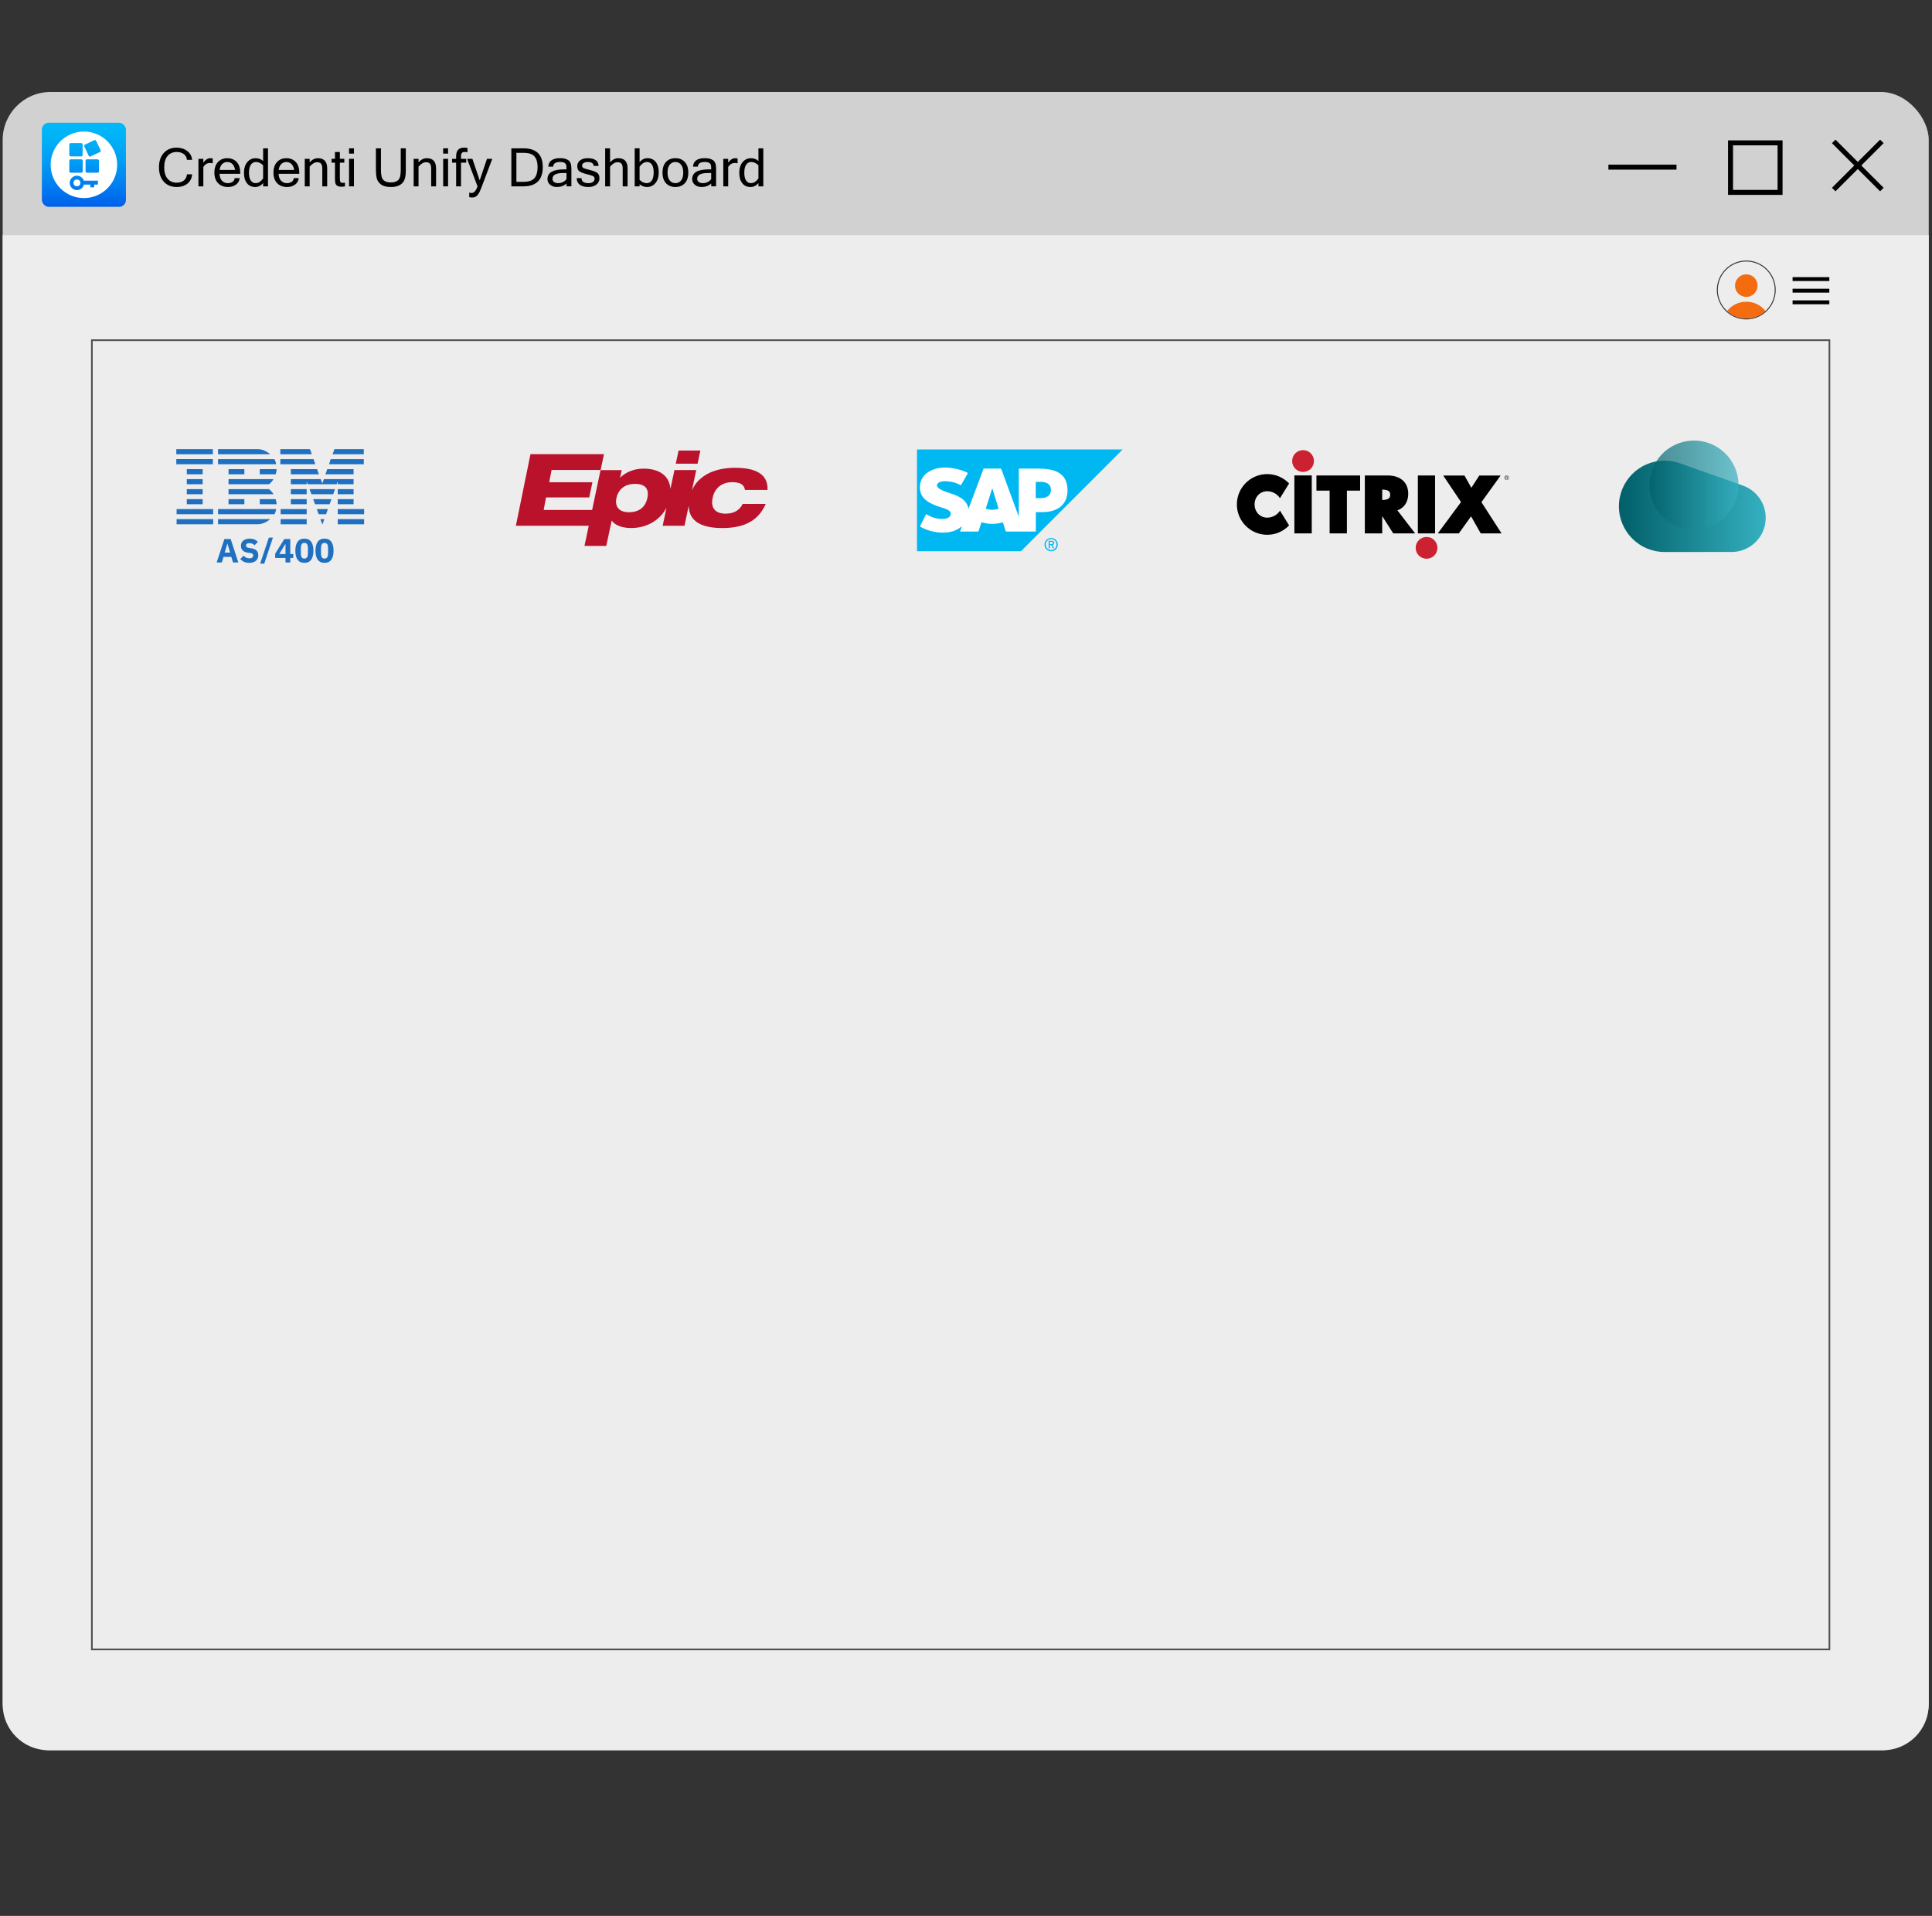
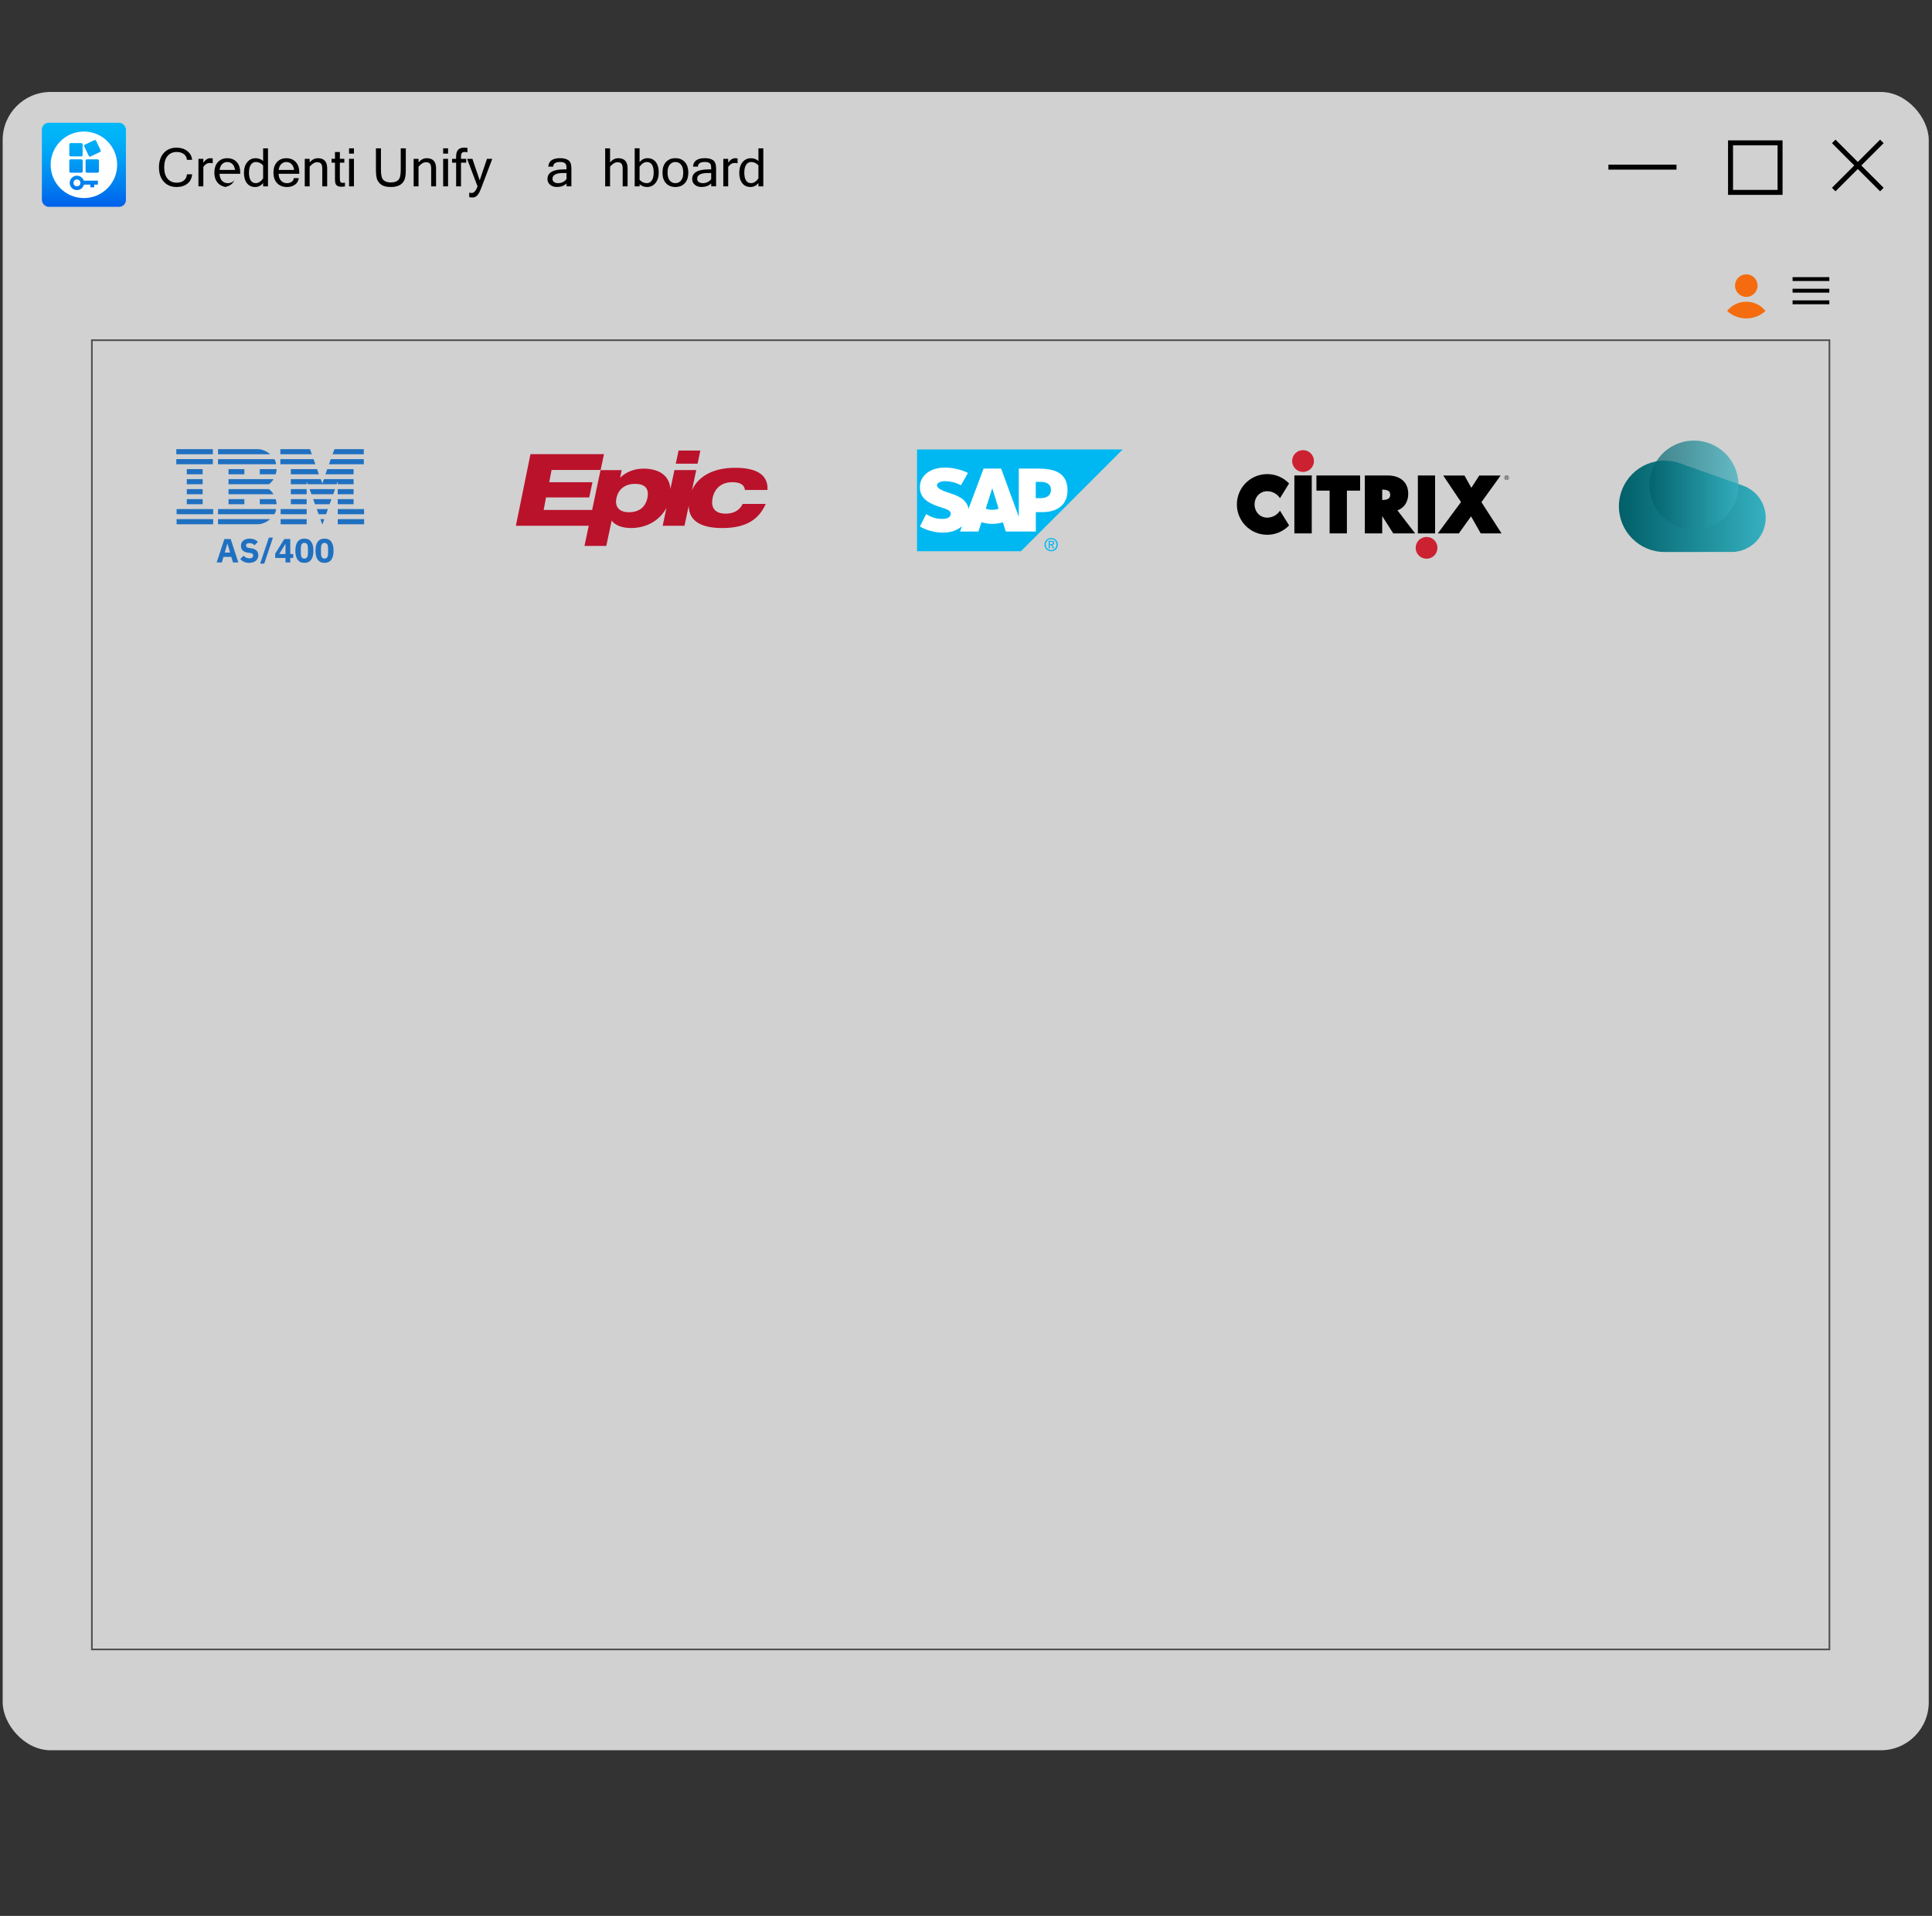
<svg xmlns="http://www.w3.org/2000/svg" xmlns:xlink="http://www.w3.org/1999/xlink" id="Layer_5" data-name="Layer 5" viewBox="0 0 1164 1154.15">
  <rect x="0" y="0" width="1164" height="1154.15" fill="#333333" stroke="none" />
  <defs>
    <style>
      .cls-1 {
        fill: url(#linear-gradient-7);
      }

      .cls-1, .cls-2, .cls-3, .cls-4, .cls-5 {
        fill-rule: evenodd;
      }

      .cls-2 {
        fill: #cc2131;
      }

      .cls-3, .cls-6 {
        fill: #fff;
      }

      .cls-7 {
        fill: #ba122b;
      }

      .cls-8 {
        fill: url(#linear-gradient-8);
      }

      .cls-9 {
        fill: url(#linear-gradient-5);
      }

      .cls-10 {
        fill: url(#linear-gradient-6);
      }

      .cls-11 {
        fill: url(#linear-gradient-4);
      }

      .cls-12 {
        fill: url(#linear-gradient-3);
      }

      .cls-13 {
        fill: url(#linear-gradient-2);
      }

      .cls-14 {
        fill: #39373a;
      }

      .cls-15 {
        fill: url(#linear-gradient);
      }

      .cls-16, .cls-5 {
        fill: #1f70c1;
      }

      .cls-17 {
        fill: #00b8f1;
      }

      .cls-18 {
        opacity: .7;
      }

      .cls-19 {
        fill: #ededed;
      }

      .cls-20 {
        fill: #d1d1d1;
      }

      .cls-21 {
        stroke: #000;
        stroke-width: 3px;
      }

      .cls-21, .cls-22 {
        fill: none;
        stroke-miterlimit: 10;
      }

      .cls-22 {
        stroke: #514f50;
      }

      .cls-23 {
        fill: #f46c0f;
      }
    </style>
    <linearGradient id="linear-gradient" x1="50.55" y1="998.99" x2="50.55" y2="1048.39" gradientTransform="translate(0 1123.59) scale(1 -1)" gradientUnits="userSpaceOnUse">
      <stop offset="0" stop-color="#0060eb" />
      <stop offset=".28" stop-color="#0081f0" />
      <stop offset=".57" stop-color="#009ef5" />
      <stop offset=".83" stop-color="#00b1f7" />
      <stop offset="1" stop-color="#00b7f8" />
    </linearGradient>
    <linearGradient id="linear-gradient-2" x1="50.5" y1="999.01" x2="50.5" y2="1048.41" xlink:href="#linear-gradient" />
    <linearGradient id="linear-gradient-3" x1="45.77" y1="999.01" x2="45.77" y2="1048.41" xlink:href="#linear-gradient" />
    <linearGradient id="linear-gradient-4" x1="55.58" y1="999.01" x2="55.58" y2="1048.41" xlink:href="#linear-gradient" />
    <linearGradient id="linear-gradient-5" x1="55.69" y1="999.01" x2="55.69" y2="1048.41" gradientTransform="translate(-437.61 1000.08) rotate(25.36) scale(1 -1)" xlink:href="#linear-gradient" />
    <linearGradient id="linear-gradient-6" x1="45.79" y1="999.01" x2="45.79" y2="1048.41" xlink:href="#linear-gradient" />
    <linearGradient id="linear-gradient-7" x1="975.38" y1="-688.98" x2="1063.82" y2="-688.98" gradientTransform="translate(0 994)" gradientUnits="userSpaceOnUse">
      <stop offset="0" stop-color="#015f68" />
      <stop offset="1" stop-color="#35b0c0" />
    </linearGradient>
    <linearGradient id="linear-gradient-8" x1="993.76" y1="-701.81" x2="1047.43" y2="-701.81" gradientTransform="translate(-217.72 264.78) rotate(35.78)" xlink:href="#linear-gradient-7" />
  </defs>
  <g>
    <rect class="cls-20" x="1.61" y="55.4" width="1160.43" height="998.98" rx="28.88" ry="28.88" />
-     <path class="cls-19" d="M1.61,141.63h1160.43v885.14c0,15.24-12.37,27.6-27.6,27.6H29.21c-15.24,0-27.6-12.37-27.6-27.6V141.63h0Z" />
    <g>
      <line class="cls-21" x1="969.04" y1="100.69" x2="1010.06" y2="100.69" />
      <g>
        <line class="cls-21" x1="1104.79" y1="85.18" x2="1133.8" y2="114.19" />
        <line class="cls-21" x1="1133.8" y1="85.18" x2="1104.79" y2="114.19" />
      </g>
      <rect class="cls-21" x="1042.62" y="86.06" width="29.84" height="29.84" />
    </g>
    <g>
      <path d="M106.44,112.65c-3.24,0-5.83-1.06-7.76-3.2-1.93-2.13-2.9-5.01-2.9-8.65s.97-6.52,2.9-8.65c1.93-2.13,4.52-3.2,7.76-3.2,2.49,0,4.61.67,6.36,2.02s2.73,3.11,2.95,5.31h-3.12c-.12-1.45-.75-2.6-1.88-3.45-1.13-.85-2.55-1.28-4.27-1.28-2.32,0-4.16.8-5.52,2.4-1.35,1.6-2.03,3.88-2.03,6.85s.67,5.24,2.02,6.84c1.34,1.6,3.17,2.41,5.47,2.41,1.79,0,3.24-.44,4.34-1.31,1.1-.88,1.73-2.12,1.88-3.75h3.12c-.22,2.44-1.18,4.32-2.88,5.66-1.7,1.33-3.84,2-6.44,2Z" />
      <path d="M128.17,98.37c-.42-.12-1.02-.19-1.8-.19-1.5,0-2.79.79-3.86,2.36v11.72h-2.95v-16.58h2.95v2.31c1.24-1.79,2.68-2.69,4.31-2.69.42,0,.86.04,1.34.12v2.94Z" />
-       <path d="M137.27,112.65c-2.44,0-4.4-.76-5.88-2.29-1.48-1.53-2.22-3.65-2.22-6.38s.72-4.83,2.15-6.37c1.43-1.54,3.3-2.3,5.62-2.3s4.25.76,5.66,2.27c1.41,1.51,2.12,3.65,2.12,6.41v.7h-12.48c.12,1.92.65,3.34,1.59,4.27.93.93,2.08,1.39,3.45,1.39,1.03,0,1.96-.26,2.79-.79.83-.53,1.26-1.27,1.3-2.24h3.05c-.23,1.71-1,3.03-2.32,3.95-1.32.93-2.92,1.39-4.82,1.39ZM141.61,102.37c-.24-1.59-.78-2.79-1.61-3.58-.83-.79-1.85-1.19-3.06-1.19s-2.19.39-3.03,1.18c-.84.79-1.38,1.98-1.61,3.59h9.31Z" />
+       <path d="M137.27,112.65c-2.44,0-4.4-.76-5.88-2.29-1.48-1.53-2.22-3.65-2.22-6.38s.72-4.83,2.15-6.37c1.43-1.54,3.3-2.3,5.62-2.3s4.25.76,5.66,2.27c1.41,1.51,2.12,3.65,2.12,6.41v.7h-12.48c.12,1.92.65,3.34,1.59,4.27.93.93,2.08,1.39,3.45,1.39,1.03,0,1.96-.26,2.79-.79.83-.53,1.26-1.27,1.3-2.24c-.23,1.71-1,3.03-2.32,3.95-1.32.93-2.92,1.39-4.82,1.39ZM141.61,102.37c-.24-1.59-.78-2.79-1.61-3.58-.83-.79-1.85-1.19-3.06-1.19s-2.19.39-3.03,1.18c-.84.79-1.38,1.98-1.61,3.59h9.31Z" />
      <path d="M158.52,110.27c-1.31,1.58-2.89,2.38-4.73,2.38-2.17,0-3.84-.77-5.03-2.31-1.19-1.54-1.78-3.62-1.78-6.23s.66-4.85,1.99-6.43,3-2.37,5.01-2.37c1.79,0,3.31.55,4.55,1.66v-7.61h2.94v22.91h-2.94v-1.98ZM158.52,107.49v-7.88c-1.27-1.34-2.72-2.02-4.36-2.02-1.26,0-2.27.54-3.02,1.63-.76,1.09-1.13,2.71-1.13,4.87,0,2.04.36,3.59,1.07,4.65.71,1.06,1.7,1.59,2.96,1.59,1.65,0,3.14-.95,4.48-2.84Z" />
      <path d="M172.86,112.65c-2.44,0-4.4-.76-5.88-2.29-1.48-1.53-2.22-3.65-2.22-6.38s.72-4.83,2.15-6.37c1.43-1.54,3.3-2.3,5.62-2.3s4.25.76,5.66,2.27c1.41,1.51,2.12,3.65,2.12,6.41v.7h-12.48c.12,1.92.65,3.34,1.59,4.27.93.93,2.08,1.39,3.45,1.39,1.03,0,1.96-.26,2.79-.79.83-.53,1.26-1.27,1.3-2.24h3.05c-.23,1.71-1,3.03-2.32,3.95-1.32.93-2.92,1.39-4.82,1.39ZM177.2,102.37c-.24-1.59-.78-2.79-1.61-3.58-.83-.79-1.85-1.19-3.06-1.19s-2.19.39-3.03,1.18c-.84.79-1.38,1.98-1.61,3.59h9.31Z" />
      <path d="M186.56,97.79c1.47-1.66,3.12-2.48,4.95-2.48,3.74,0,5.61,2.04,5.61,6.11v10.84h-2.95v-10.72c0-1.35-.24-2.33-.73-2.92s-1.28-.89-2.38-.89c-1.5,0-3,.89-4.5,2.66v11.88h-2.95v-16.58h2.95v2.11Z" />
      <path d="M207.84,112.29c-.65.12-1.35.19-2.11.19-1.21,0-2.09-.22-2.66-.65s-.91-.99-1.05-1.66c-.14-.68-.2-1.6-.2-2.77v-9.41h-2.05v-2.31h2.05v-4.12h2.94v4.12h2.69v2.31h-2.69v9.56c0,1.14.14,1.86.43,2.16.29.31.68.46,1.18.46s1-.04,1.47-.12v2.23Z" />
      <path d="M213.25,92.54h-2.95v-3.19h2.95v3.19ZM213.25,112.26h-2.95v-16.58h2.95v16.58Z" />
      <path d="M235.47,112.65c-2.66,0-4.64-.52-5.96-1.55-1.32-1.03-2.15-2.24-2.5-3.64-.35-1.4-.52-3.02-.52-4.86v-13.25h3.03v13.2c0,3.01.5,4.99,1.52,5.94,1.01.95,2.49,1.42,4.44,1.42s3.43-.47,4.44-1.42c1.01-.95,1.52-2.93,1.52-5.94v-13.2h3.05v13.25c0,2.77-.33,4.81-.99,6.12-.66,1.31-1.66,2.29-2.99,2.95-1.33.65-3.01.98-5.02.98Z" />
      <path d="M252.16,97.79c1.47-1.66,3.12-2.48,4.95-2.48,3.74,0,5.61,2.04,5.61,6.11v10.84h-2.95v-10.72c0-1.35-.24-2.33-.73-2.92s-1.28-.89-2.38-.89c-1.5,0-3,.89-4.5,2.66v11.88h-2.95v-16.58h2.95v2.11Z" />
      <path d="M269.95,92.54h-2.95v-3.19h2.95v3.19ZM269.95,112.26h-2.95v-16.58h2.95v16.58Z" />
      <path d="M277.75,97.99v14.27h-2.94v-14.27h-2.44v-2.31h2.44v-1.47c0-3.5,1.55-5.25,4.64-5.25.95,0,1.68.06,2.2.19v2.56c-.58-.1-1.18-.16-1.78-.16-.72,0-1.25.2-1.6.6-.35.4-.52,1.1-.52,2.09v1.44h3.14v2.31h-3.14Z" />
      <path d="M284.12,116.26c1.46,0,2.65-1.33,3.58-4l-6.27-16.58h3.19l4.39,12.97,4.39-12.97h3.19l-6.27,16.58c-.6,1.58-1.12,2.8-1.54,3.66s-.97,1.58-1.66,2.17c-.68.59-1.52.88-2.51.88-.74,0-1.38-.07-1.91-.22v-2.72c.46.15.93.22,1.41.22Z" />
-       <path d="M308.08,89.35h7.27c7.78,0,11.67,3.78,11.67,11.33s-3.89,11.58-11.67,11.58h-7.27v-22.91ZM311.11,109.54h4.17c3.32,0,5.59-.77,6.8-2.32,1.21-1.55,1.81-3.73,1.81-6.54s-.6-4.86-1.8-6.36-3.47-2.25-6.8-2.25h-4.17v17.47Z" />
      <path d="M341.3,110.55c-1.5,1.4-3.43,2.09-5.8,2.09-1.65,0-3-.45-4.06-1.34s-1.59-2.04-1.59-3.45c0-3.88,3.34-5.81,10.02-5.81h1.44c0-1.19-.06-2.05-.19-2.59-.12-.54-.47-.98-1.05-1.34-.57-.35-1.48-.53-2.73-.53-2.62,0-3.98.94-4.06,2.81h-2.94c.22-3.41,2.6-5.11,7.16-5.11,2.12,0,3.78.42,4.97,1.27s1.78,2.5,1.78,4.97v10.72h-2.94v-1.7ZM341.3,107.9v-3.67h-2.02c-4.27,0-6.41,1.16-6.41,3.48,0,.84.31,1.49.94,1.95s1.47.68,2.53.68c.97,0,1.91-.22,2.81-.66s1.62-1.03,2.14-1.78Z" />
-       <path d="M354.52,112.65c-4.53,0-6.9-1.78-7.11-5.34h2.95c.02,2.02,1.4,3.03,4.12,3.03,1.22,0,2.15-.25,2.79-.76.64-.5.96-1.14.96-1.9s-.31-1.28-.94-1.59c-.62-.31-1.91-.71-3.87-1.2-1.95-.49-3.38-1.04-4.28-1.64-.9-.6-1.35-1.67-1.35-3.19,0-1.38.56-2.51,1.68-3.41,1.12-.9,2.62-1.35,4.49-1.35,4.34,0,6.56,1.55,6.66,4.64h-2.94c-.1-1.56-1.28-2.34-3.52-2.34-.99,0-1.81.19-2.46.56-.65.38-.98.92-.98,1.64,0,.65.25,1.11.75,1.4.5.29,1.75.67,3.76,1.16,2,.48,3.49,1.05,4.47,1.7.97.65,1.46,1.76,1.46,3.34s-.6,2.76-1.8,3.76c-1.2,1-2.82,1.49-4.85,1.49Z" />
      <path d="M367.55,97.79c1.47-1.66,3.12-2.48,4.95-2.48,3.74,0,5.61,2.04,5.61,6.11v10.84h-2.95v-10.72c0-1.35-.24-2.33-.73-2.92s-1.28-.89-2.38-.89c-1.5,0-3,.89-4.5,2.66v11.88h-2.95v-22.91h2.95v8.44Z" />
      <path d="M385.34,97.66c1.31-1.57,2.89-2.36,4.73-2.36,2.17,0,3.84.77,5.03,2.3,1.19,1.54,1.78,3.61,1.78,6.23s-.66,4.87-1.99,6.45-3,2.37-5.02,2.37c-1.79,0-3.3-.56-4.53-1.67v1.28h-2.95v-22.91h2.95v8.31ZM385.34,108.32c1.26,1.34,2.71,2.02,4.34,2.02,1.27,0,2.28-.54,3.03-1.63.75-1.09,1.12-2.71,1.12-4.87,0-2.04-.35-3.59-1.06-4.65-.71-1.06-1.7-1.59-2.97-1.59-1.64,0-3.12.95-4.47,2.84v7.88Z" />
      <path d="M406.91,95.3c2.36,0,4.25.76,5.66,2.27,1.41,1.51,2.12,3.65,2.12,6.41s-.71,4.88-2.12,6.4c-1.41,1.52-3.3,2.27-5.66,2.27s-4.24-.76-5.65-2.27c-1.41-1.52-2.12-3.65-2.12-6.4s.71-4.9,2.12-6.41c1.41-1.51,3.29-2.27,5.65-2.27ZM406.91,110.33c1.41,0,2.55-.53,3.42-1.6.88-1.07,1.31-2.65,1.31-4.76s-.44-3.71-1.31-4.77c-.88-1.07-2.02-1.6-3.42-1.6s-2.55.53-3.42,1.6c-.88,1.07-1.31,2.66-1.31,4.77s.44,3.69,1.31,4.76c.88,1.07,2.02,1.6,3.42,1.6Z" />
      <path d="M428.48,110.55c-1.5,1.4-3.43,2.09-5.8,2.09-1.65,0-3-.45-4.06-1.34s-1.59-2.04-1.59-3.45c0-3.88,3.34-5.81,10.02-5.81h1.44c0-1.19-.06-2.05-.19-2.59-.12-.54-.47-.98-1.05-1.34-.57-.35-1.48-.53-2.73-.53-2.62,0-3.98.94-4.06,2.81h-2.94c.22-3.41,2.6-5.11,7.16-5.11,2.12,0,3.78.42,4.97,1.27s1.78,2.5,1.78,4.97v10.72h-2.94v-1.7ZM428.48,107.9v-3.67h-2.02c-4.27,0-6.41,1.16-6.41,3.48,0,.84.31,1.49.94,1.95s1.47.68,2.53.68c.97,0,1.91-.22,2.81-.66s1.62-1.03,2.14-1.78Z" />
      <path d="M444.39,98.37c-.42-.12-1.02-.19-1.8-.19-1.5,0-2.79.79-3.86,2.36v11.72h-2.95v-16.58h2.95v2.31c1.24-1.79,2.68-2.69,4.31-2.69.42,0,.86.04,1.34.12v2.94Z" />
      <path d="M456.94,110.27c-1.31,1.58-2.89,2.38-4.73,2.38-2.17,0-3.84-.77-5.03-2.31-1.19-1.54-1.78-3.62-1.78-6.23s.66-4.85,1.99-6.43,3-2.37,5.01-2.37c1.79,0,3.31.55,4.55,1.66v-7.61h2.94v22.91h-2.94v-1.98ZM456.94,107.49v-7.88c-1.27-1.34-2.72-2.02-4.36-2.02-1.26,0-2.27.54-3.02,1.63-.76,1.09-1.13,2.71-1.13,4.87,0,2.04.36,3.59,1.07,4.65.71,1.06,1.7,1.59,2.96,1.59,1.65,0,3.14-.95,4.48-2.84Z" />
    </g>
    <rect class="cls-15" x="25.23" y="73.95" width="50.65" height="50.65" rx="4.12" ry="4.12" />
    <circle class="cls-6" cx="50.55" cy="99.28" r="20.04" />
    <g id="APPS">
      <g>
        <path class="cls-13" d="M59.01,108.82h-8.53c-.12-.37-.29-.73-.52-1.07-1.34-1.99-4.04-2.53-6.03-1.19h0c-1.99,1.34-2.53,4.04-1.19,6.03h0c1.34,1.99,4.04,2.53,6.03,1.19.94-.63,1.54-1.56,1.79-2.57h3.88v1.62h2.31v-1.62h2.25v-2.4h0Z" />
        <circle class="cls-6" cx="46.35" cy="110.18" r="2.07" />
      </g>
      <g>
        <rect class="cls-12" x="41.76" y="86.19" width="8.02" height="8.02" rx=".81" ry=".81" />
        <rect class="cls-11" x="51.55" y="95.98" width="8.06" height="8.06" rx=".81" ry=".81" />
        <rect class="cls-9" x="51.73" y="85.39" width="7.91" height="7.91" rx=".79" ry=".79" transform="translate(-32.9 32.46) rotate(-25.36)" />
        <rect class="cls-10" x="41.76" y="95.98" width="8.06" height="8.06" rx=".81" ry=".81" />
      </g>
    </g>
    <g>
      <path class="cls-7" d="M441.14,290.47c5,0,7.36,1.69,7.66,4.7h13.62c.45-9.83-7.53-13.37-19.61-13.37s-21.97,4.5-25.93,13.6l2.6-12.23h-13.14l-2.43,11.37c-.58-7.89-6.57-12.23-16.25-12.23-5.33,0-10.39,1.92-13.9,5.33h-.13l.94-4.45h-12.76l-5.06,24.01h-29.19l1.39-7.53h26.04l1.95-9.18h-26.04l1.42-7.38h29.55l2.02-9.53h-44.29l-8.8,43.15h43.91l-2.58,12.13h13.14l3.24-15.17h.13c1.69,2.48,5.76,4.4,11.58,4.4,9.96,0,17.64-5.13,21.33-12.23l-2.3,10.87h13.14l2.55-12.08c.08,9.15,7.36,13.45,20.2,13.45,14.48,0,22.12-5.26,26.19-14.53h-13.88c-1.85,3.92-5.49,5.86-10.21,5.86-6.32,0-9.18-3.41-7.89-9.48,1.24-6.07,5.69-9.48,11.8-9.48M390.03,300.03c-1.19,5.59-5.11,8.54-11.1,8.54s-8.64-3.34-7.53-8.54c1.11-5.21,5.03-8.54,11.17-8.54s8.64,2.96,7.46,8.54" />
      <polygon class="cls-7" points="421.96 271.42 408.84 271.42 407.14 279.33 420.29 279.33 421.96 271.42" />
    </g>
    <g>
      <path class="cls-4" d="M793.13,286.44v9.12h7.95v25.78h10.41v-25.78h7.96v-9.12h-26.32ZM841.92,307.43c4-1.36,6.52-5.08,6.52-9.88,0-3.25-.98-5.87-2.9-7.8-2.17-2.17-5.46-3.32-9.53-3.32h-13.72v34.9h10.47v-10.43l6.65,10.43h13.18l-10.67-13.9h0ZM832.75,294.95c1.35,0,3.17.15,4.11,1.08.47.48.71,1.14.71,2.04,0,2.19-1.4,3.09-4.81,3.12v-6.25h0ZM864.61,321.34v-34.91h-10.37v34.91h10.37ZM892.54,302.5l11.55-16.04h-12.84l-4.79,7.39-4.14-7.39h-12.81l10.73,15.98-13.98,18.89h12.66l7.37-10.28,5.83,10.28h12.54l-12.13-18.84h0ZM779.84,286.42v34.91h10.47v-34.91h-10.47Z" />
      <path class="cls-2" d="M785.07,284.3c3.63,0,6.57-2.94,6.57-6.57s-2.94-6.57-6.57-6.57h0c-3.63,0-6.57,2.94-6.57,6.57s2.94,6.57,6.57,6.57ZM859.47,336.59c3.63,0,6.57-2.93,6.57-6.56,0-3.63-2.93-6.57-6.56-6.57h0c-3.63,0-6.56,2.94-6.56,6.57,0,3.62,2.94,6.56,6.56,6.56Z" />
      <path class="cls-4" d="M771.16,307.62c-1.55,2.57-4.6,4.22-7.68,4.22-4.4,0-7.62-3.56-7.62-7.96s3.22-7.96,7.62-7.96c3.08,0,6.13,1.65,7.68,4.22l5.5-8.9c-3.33-3.47-8-5.64-13.18-5.64-10.09,0-18.28,8.18-18.28,18.28s8.18,18.28,18.28,18.28c5.18,0,9.85-2.17,13.18-5.64l-5.5-8.9h0ZM906.35,287.83c0-.78.63-1.4,1.41-1.4.77,0,1.4.63,1.4,1.4-.03.78-.68,1.38-1.45,1.36-.74-.03-1.33-.62-1.36-1.36ZM907.76,289.04c.67,0,1.22-.55,1.22-1.22,0-.67-.55-1.22-1.22-1.22s-1.22.55-1.22,1.22c0,.67.55,1.22,1.22,1.22h0ZM908.01,287.87c.18-.03.38-.11.38-.38,0-.37-.33-.45-.66-.45h-.52v1.54h.25v-.61h.27c.28,0,.39.09.39.41,0,.09,0,.14.02.19h.25s-.03-.15-.03-.26c0-.28-.12-.41-.35-.46h0ZM907.46,287.8v-.56h.27c.25,0,.39.09.39.26,0,.2-.13.3-.39.3h-.27Z" />
    </g>
    <g>
      <path class="cls-5" d="M106.22,270.56v3.1h22.02v-3.1h-22.02ZM131.37,270.56v3.1h31.38s-3.21-3.1-7.45-3.1h-23.93ZM168.9,270.56v3.1h18.99l-1.13-3.1h-17.86ZM201.5,270.56l-1.13,3.1h18.81v-3.1h-17.69ZM106.22,276.58v3.1h22.02v-3.1h-22.02ZM131.37,276.59v3.09h35.02s-.41-2.38-1.12-3.09h-33.9ZM168.9,276.59v3.09h21.07l-1.04-3.09h-20.02ZM199.25,276.59l-1.04,3.09h20.98v-3.09h-19.94ZM112.55,282.61v3.1h9.54v-3.1h-9.54ZM137.69,282.61v3.1h9.54v-3.1h-9.54ZM156.51,282.61v3.1h9.54s.61-1.64.61-3.1h-10.14ZM175.23,282.61v3.1h16.91l-1.13-3.1h-15.78ZM197.17,282.61l-1.13,3.1h16.99v-3.1h-15.86ZM112.55,288.63v3.1h9.54v-3.1h-9.54ZM137.69,288.63v3.1h24.36s2.04-1.59,2.69-3.1h-27.05ZM175.23,288.63v3.1h9.54v-1.72l.61,1.72h17.47l.65-1.72v1.72h9.54v-3.1h-17.9l-.95,2.62-.95-2.62h-17.99ZM112.55,294.65v3.1h9.54v-3.1h-9.54ZM137.69,294.65v3.1h27.05c-.65-1.5-2.69-3.1-2.69-3.1h-24.36ZM175.23,294.65v3.1h9.54v-3.1h-9.54ZM186.5,294.65l1.15,3.1h13.1l1.1-3.1h-15.35ZM203.49,294.65v3.1h9.54v-3.1h-9.54ZM112.55,300.67v3.1h9.54v-3.1h-9.54ZM137.69,300.67v3.1h9.54v-3.1h-9.54ZM156.51,300.67v3.1h10.14c0-1.46-.61-3.1-.61-3.1h-9.54ZM175.23,300.67v3.1h9.54v-3.1h-9.54ZM188.67,300.67l1.12,3.1h8.78l1.13-3.1h-11.03ZM203.49,300.67v3.1h9.54v-3.1h-9.54ZM106.4,306.69v3.1h22.02v-3.1h-22.02ZM131.37,306.69v3.1h33.9c.71-.71,1.12-3.1,1.12-3.1h-35.02ZM169.08,306.69v3.1h15.69v-3.1h-15.69ZM190.84,306.69l1.15,3.1h4.47l1.08-3.1h-6.7ZM203.49,306.69v3.1h15.87v-3.1h-15.87ZM106.4,312.72v3.1h22.02v-3.1h-22.02ZM131.37,312.72v3.09h23.93c4.25,0,7.45-3.09,7.45-3.09h-31.38ZM169.08,312.72v3.1h15.69v-3.1h-15.69ZM193.01,312.72l1.1,3.09h.19s1.12-3.09,1.12-3.09h-2.42ZM203.49,312.72v3.1h15.87v-3.1h-15.87Z" />
      <g>
        <path class="cls-16" d="M140.38,338.83l-1.01-3.36h-4.71l-1.01,3.36h-3.11l4.65-14.11h3.8l4.59,14.11h-3.19ZM137.05,327.51h-.1l-1.56,5.36h3.24l-1.58-5.36Z" />
        <path class="cls-16" d="M144.75,336.79l2.02-2.04c.95,1.07,2.16,1.62,3.54,1.62,1.5,0,2.22-.67,2.22-1.7,0-.77-.32-1.33-1.64-1.52l-1.39-.18c-2.97-.38-4.33-1.84-4.33-4.21,0-2.53,1.98-4.29,5.3-4.29,2.12,0,3.74.71,4.89,1.98l-2.04,2.06c-.67-.79-1.58-1.33-3.03-1.33-1.37,0-2.04.53-2.04,1.37,0,.97.51,1.33,1.68,1.52l1.4.22c2.89.47,4.29,1.76,4.29,4.19,0,2.71-1.98,4.59-5.5,4.59-2.47,0-4.14-.95-5.36-2.28Z" />
        <path class="cls-16" d="M172.01,338.83v-2.71h-6.21v-2.59l5.5-8.82h3.6v9.06h1.78v2.34h-1.78v2.71h-2.89ZM168.23,333.78h3.78v-5.92h-.2l-3.58,5.92Z" />
        <polygon class="cls-16" points="164.45 323.87 161.98 323.87 156.74 339.54 159.2 339.54 164.45 323.87" />
        <path class="cls-16" d="M177.95,331.77c0-4.61,1.74-7.3,5.44-7.3s5.44,2.69,5.44,7.3-1.74,7.3-5.44,7.3-5.44-2.69-5.44-7.3ZM185.53,333.11v-2.67c0-2.14-.53-3.4-2.14-3.4s-2.14,1.25-2.14,3.4v2.67c0,2.14.53,3.4,2.14,3.4s2.14-1.25,2.14-3.4Z" />
        <path class="cls-16" d="M190.08,331.77c0-4.61,1.74-7.3,5.44-7.3s5.44,2.69,5.44,7.3-1.74,7.3-5.44,7.3-5.44-2.69-5.44-7.3ZM197.67,333.11v-2.67c0-2.14-.53-3.4-2.14-3.4s-2.14,1.25-2.14,3.4v2.67c0,2.14.53,3.4,2.14,3.4s2.14-1.25,2.14-3.4Z" />
      </g>
    </g>
    <g>
      <path class="cls-17" d="M552.48,270.76v61.3h62.62l61.29-61.29h-123.91,0Z" />
      <path class="cls-17" d="M631.79,325.79v4.57h.69v-1.98h.78l1.25,1.98h.78l-1.34-1.98c.67-.08,1.21-.47,1.21-1.29,0-.9-.55-1.29-1.64-1.29h-1.73ZM632.48,326.4h.95c.47,0,.99.08.99.65,0,.71-.53.78-1.12.78h-.82v-1.42ZM633.34,324.11c-2.19,0-4.05,1.69-4.05,3.97s1.87,4.01,4.05,4.01,3.97-1.71,3.97-4.01-1.81-3.97-3.97-3.97h0ZM633.34,324.76c1.79,0,3.19,1.44,3.19,3.32s-1.41,3.32-3.19,3.32-3.28-1.41-3.28-3.32,1.46-3.32,3.28-3.32Z" />
      <path class="cls-3" d="M626.72,300.09h-2.69v-9.82h2.69c3.59,0,6.44,1.18,6.44,4.85s-2.85,4.97-6.44,4.97M597.82,307.11c-1.42,0-2.75-.26-3.91-.69l3.87-12.2h.08l3.79,12.23c-1.14.41-2.44.66-3.83.66M626.01,282.29h-12.2v29l-10.65-29h-10.56l-9.1,24.25c-.96-6.11-7.29-8.23-12.27-9.8-3.28-1.06-6.77-2.61-6.74-4.33.03-1.4,1.88-2.71,5.52-2.51,2.46.12,4.62.32,8.93,2.4l4.24-7.38c-3.93-2.01-9.36-3.26-13.81-3.27h-.03c-5.19,0-9.52,1.69-12.2,4.46-1.86,1.94-2.87,4.39-2.92,7.12-.07,3.74,1.31,6.39,4.19,8.51,2.44,1.79,5.55,2.94,8.29,3.8,3.39,1.04,6.15,1.96,6.12,3.9-.03.71-.29,1.37-.8,1.9-.84.88-2.14,1.2-3.93,1.24-3.46.07-6.02-.47-10.1-2.88l-3.77,7.48c4.07,2.32,8.89,3.67,13.81,3.67h.64c4.28-.08,7.73-1.3,10.5-3.52l.45-.39-1.22,3.28h11.08l1.86-5.66c1.95.66,4.16,1.03,6.51,1.03s4.45-.35,6.36-.97l1.79,5.6h18.07v-11.72h3.94c9.52,0,15.16-4.85,15.16-12.98,0-9.05-5.48-13.21-17.14-13.21" />
    </g>
    <g>
      <path class="cls-1" d="M1050.1,292.53h0l-37.51-13.28h0c-3.02-1.13-6.28-1.76-9.7-1.76-15.2,0-27.52,12.32-27.52,27.52s12.32,27.52,27.52,27.52c.26,0,.52-.01.78-.02v.02l38.69-.02h0c.29,0,.58.02.87.02,11.37,0,20.59-9.22,20.59-20.59,0-8.96-5.73-16.59-13.73-19.41h0,0Z" />
      <g class="cls-18">
        <circle class="cls-8" cx="1020.59" cy="292.19" r="26.83" transform="translate(21.8 651.9) rotate(-35.78)" />
      </g>
    </g>
    <rect class="cls-22" x="55.36" y="204.94" width="1046.84" height="788.69" />
  </g>
  <g>
    <rect x="1080" y="166.95" width="22.14" height="2.34" />
    <rect x="1080" y="173.95" width="22.14" height="2.34" />
    <rect x="1080" y="180.95" width="22.14" height="2.34" />
  </g>
  <g>
    <g>
-       <path class="cls-19" d="M1052.11,192.12c-9.62,0-17.44-7.82-17.44-17.44s7.82-17.44,17.44-17.44,17.44,7.82,17.44,17.44-7.82,17.44-17.44,17.44Z" />
-       <path class="cls-14" d="M1052.11,157.54c9.46,0,17.14,7.68,17.14,17.14s-7.68,17.14-17.14,17.14-17.14-7.68-17.14-17.14,7.68-17.14,17.14-17.14M1052.11,156.94c-9.78,0-17.74,7.96-17.74,17.74s7.96,17.74,17.74,17.74,17.74-7.96,17.74-17.74-7.96-17.74-17.74-17.74h0Z" />
-     </g>
+       </g>
    <path class="cls-23" d="M1058.91,172.06c0,3.76-3.04,6.8-6.8,6.8s-6.8-3.04-6.8-6.8,3.04-6.8,6.8-6.8,6.8,3.04,6.8,6.8h0" />
    <path class="cls-23" d="M1052.11,181.77c-4.5-.02-8.77,2.02-11.55,5.55,6.53,6.01,16.58,6.01,23.11,0-2.79-3.53-7.05-5.59-11.55-5.55h0Z" />
  </g>
</svg>